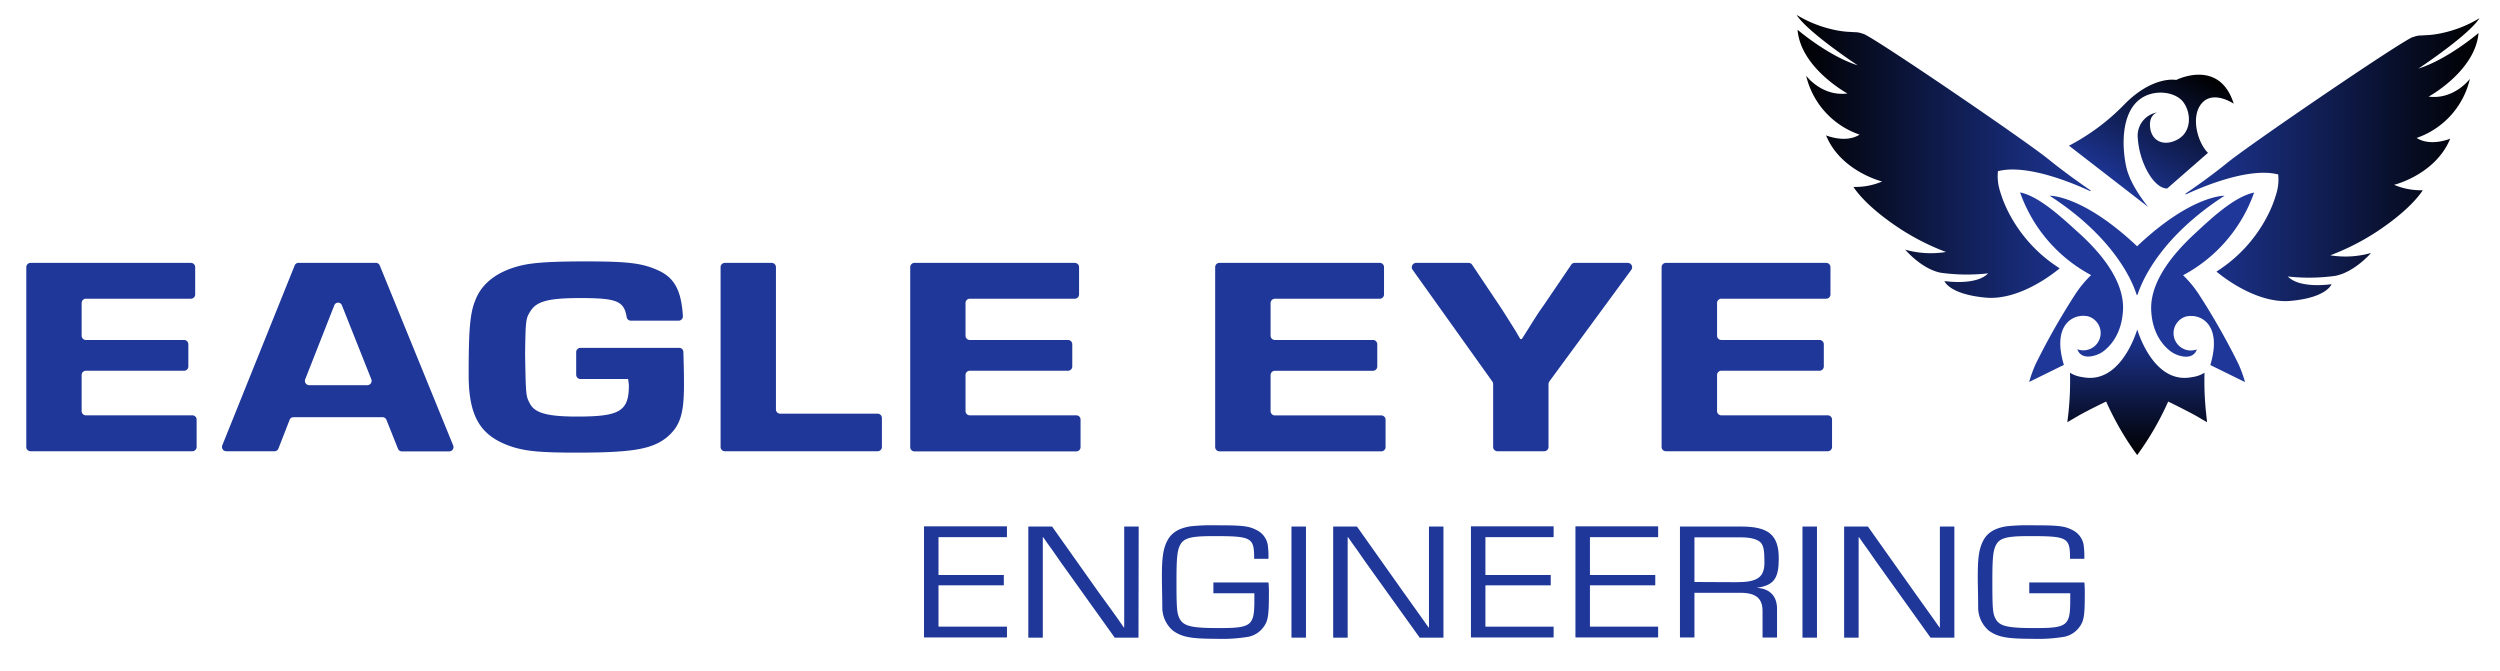
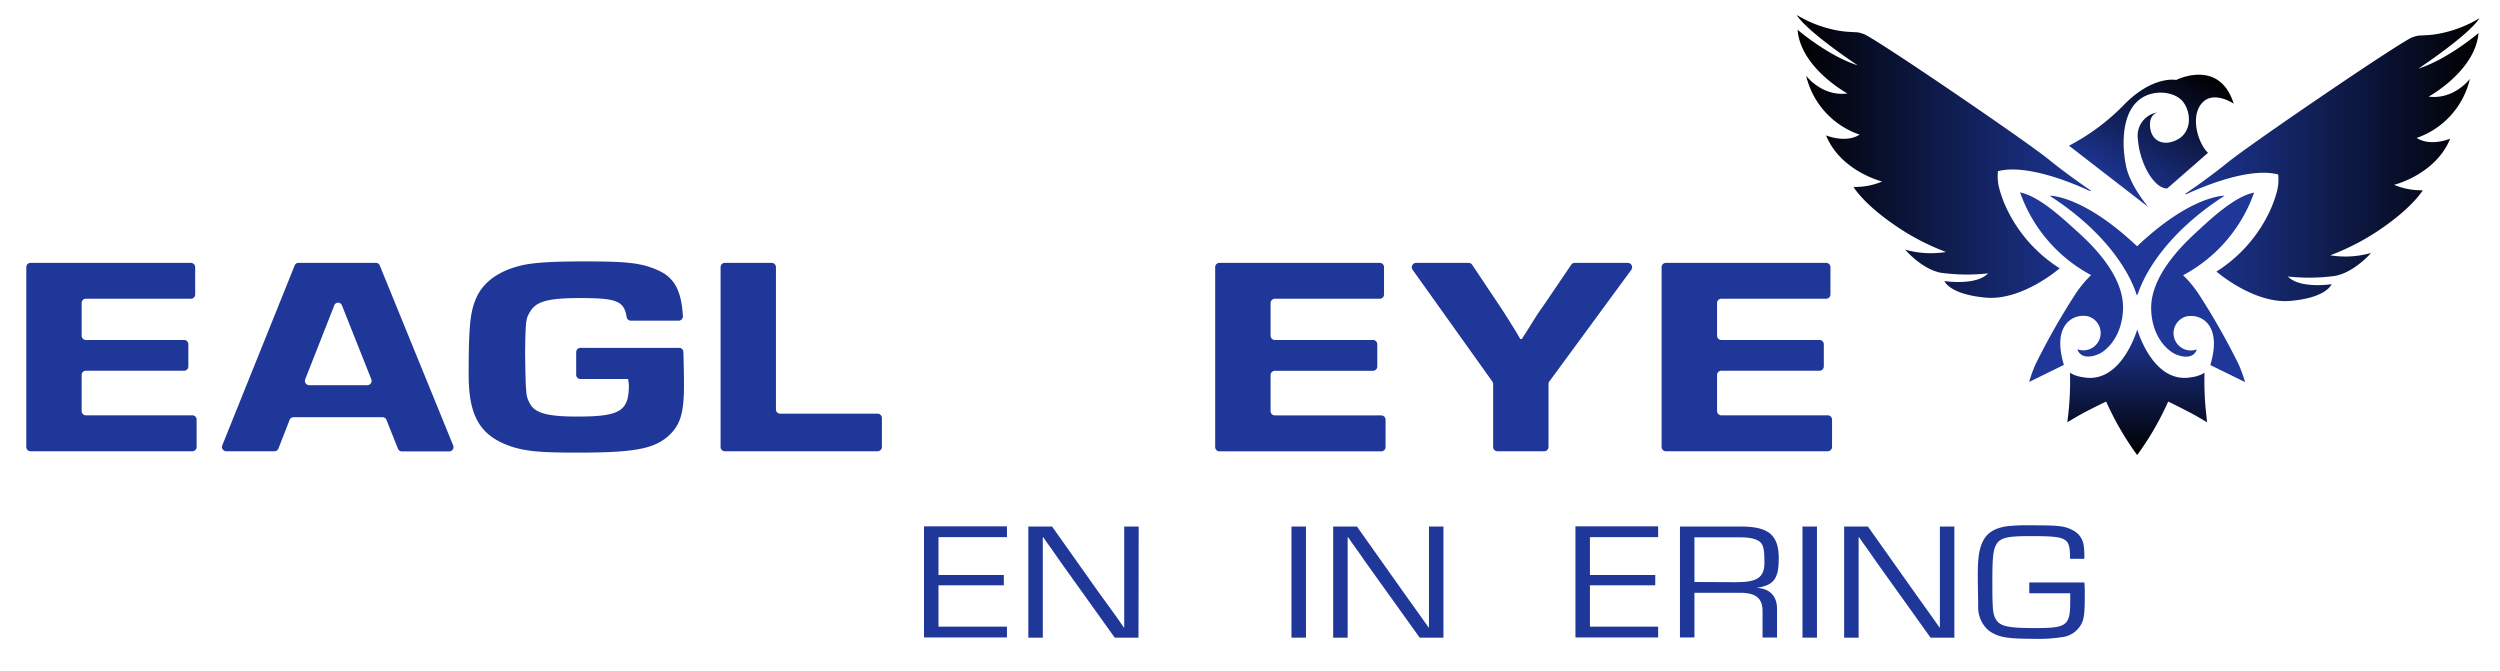
<svg xmlns="http://www.w3.org/2000/svg" xmlns:xlink="http://www.w3.org/1999/xlink" id="Layer_1" data-name="Layer 1" viewBox="0 0 504 135.33">
  <defs>
    <style>.cls-1{fill:#1e3799;}.cls-2{fill:url(#linear-gradient);}.cls-3{fill:url(#linear-gradient-2);}.cls-4{fill:url(#linear-gradient-3);}.cls-5{fill:url(#linear-gradient-4);}</style>
    <linearGradient id="linear-gradient" x1="426.55" y1="38.01" x2="441.16" y2="12.71" gradientUnits="userSpaceOnUse">
      <stop offset="0" stop-color="#1e3799" />
      <stop offset="1" />
    </linearGradient>
    <linearGradient id="linear-gradient-2" x1="430.84" y1="91.72" x2="430.84" y2="66.35" gradientUnits="userSpaceOnUse">
      <stop offset="0" />
      <stop offset="1" stop-color="#1e3799" />
    </linearGradient>
    <linearGradient id="linear-gradient-3" x1="440.57" y1="32.17" x2="499.87" y2="32.17" xlink:href="#linear-gradient" />
    <linearGradient id="linear-gradient-4" x1="362.19" y1="31.53" x2="421.49" y2="31.53" xlink:href="#linear-gradient-2" />
  </defs>
  <title>logo-02</title>
  <path class="cls-1" d="M17.3,68.54H37.13a.86.86,0,0,1,.84.87v4.46a.86.86,0,0,1-.84.87H17.3a.86.86,0,0,0-.84.87v7.25a.86.86,0,0,0,.84.87H38.8a.86.86,0,0,1,.84.87V90.1a.86.86,0,0,1-.84.87H6.14a.86.86,0,0,1-.84-.87V53.87A.86.86,0,0,1,6.14,53H38.51a.86.86,0,0,1,.84.87v5.48a.86.86,0,0,1-.84.87H17.3a.86.86,0,0,0-.84.87v6.56A.86.86,0,0,0,17.3,68.54Z" />
  <path class="cls-1" d="M58.39,84.63l-2.26,5.8a.84.84,0,0,1-.77.54H45.59a.87.87,0,0,1-.77-1.21L59.4,53.53a.84.84,0,0,1,.77-.54H75.79a.84.84,0,0,1,.77.53L91.34,89.75A.87.87,0,0,1,90.57,91H81a.84.84,0,0,1-.77-.54l-2.32-5.81a.84.84,0,0,0-.77-.54H59.16A.84.84,0,0,0,58.39,84.63Zm9-23.07L61.54,76.44a.87.87,0,0,0,.77,1.21H74.08a.87.87,0,0,0,.77-1.21L68.93,61.55A.82.82,0,0,0,67.39,61.56Z" />
  <path class="cls-1" d="M136.93,70.13a.84.84,0,0,1,.84.83c.06,2.09.12,4.32.12,6.68,0,5.86-.8,8.25-3.4,10.48-3,2.45-7,3.13-18.32,3.13-7.17,0-10.14-.28-13-1.2-6.3-2.11-8.69-6-8.69-14.52,0-9.34.29-12.47,1.38-15.09,1.38-3.53,4.71-5.92,9.56-7,2.39-.51,5.87-.74,12.6-.74,8.62,0,11.44.34,14.7,1.82s4.62,4.06,4.95,9.13a.88.88,0,0,1-.84,1h-9.68a.86.86,0,0,1-.82-.76c-.53-3.25-2.1-3.8-9.38-3.8-6.3,0-8.76.63-10,2.62-.94,1.48-1,1.77-1.09,8.71.15,8.37.15,8.43,1,10,1,1.88,3.62,2.56,9.49,2.56,8.62,0,10.43-1.08,10.43-6.32,0-.11-.07-.68-.15-1.25H117a.86.86,0,0,1-.84-.87V71a.86.86,0,0,1,.84-.87Z" />
  <path class="cls-1" d="M157.26,83.4h19.69a.86.86,0,0,1,.84.87V90.1a.86.86,0,0,1-.84.87H146.11a.86.86,0,0,1-.84-.87V53.87a.86.86,0,0,1,.84-.87h9.48a.86.86,0,0,1,.84.87V82.52A.86.86,0,0,0,157.26,83.4Z" />
-   <path class="cls-1" d="M195.49,68.54h19.84a.86.86,0,0,1,.84.87v4.46a.86.86,0,0,1-.84.87H195.49a.86.86,0,0,0-.84.87v7.25a.86.86,0,0,0,.84.87H217a.86.86,0,0,1,.84.87V90.1A.86.86,0,0,1,217,91H184.34a.86.86,0,0,1-.84-.87V53.87a.86.86,0,0,1,.84-.87H216.7a.86.86,0,0,1,.84.87v5.48a.86.86,0,0,1-.84.87H195.49a.86.86,0,0,0-.84.87v6.56A.86.86,0,0,0,195.49,68.54Z" />
  <path class="cls-1" d="M257,68.54h19.81a.87.87,0,0,1,.85.89v4.43a.87.87,0,0,1-.85.89H257a.87.87,0,0,0-.85.89v7.22a.87.87,0,0,0,.85.89h21.48a.87.87,0,0,1,.85.89v5.46a.87.87,0,0,1-.85.89H245.83a.87.87,0,0,1-.85-.89V53.88a.87.87,0,0,1,.85-.89h32.34a.87.87,0,0,1,.85.89v5.46a.87.87,0,0,1-.85.89H257a.87.87,0,0,0-.85.89v6.54A.87.87,0,0,0,257,68.54Z" />
  <path class="cls-1" d="M312.18,77.43V90.1a.86.86,0,0,1-.84.87h-9.48a.86.86,0,0,1-.84-.87V77.43a.9.9,0,0,0-.17-.52L284.79,54.4a.88.88,0,0,1,.67-1.4H296.1a.83.83,0,0,1,.68.37l5.54,8.28c.72,1.08,1.23,1.88,3.18,5l1,1.71h.29l1.09-1.71c1.88-3,2.32-3.7,3.26-5l5.62-8.28a.82.82,0,0,1,.68-.37h10.76a.88.88,0,0,1,.66,1.41L312.35,76.9A.9.9,0,0,0,312.18,77.43Z" />
  <path class="cls-1" d="M347,68.54h19.84a.86.86,0,0,1,.84.87v4.46a.86.86,0,0,1-.84.87H347a.86.86,0,0,0-.84.87v7.25a.86.86,0,0,0,.84.87h21.5a.86.86,0,0,1,.84.87V90.1a.86.86,0,0,1-.84.87H335.82a.86.86,0,0,1-.84-.87V53.87a.86.86,0,0,1,.84-.87h32.36a.86.86,0,0,1,.84.87v5.48a.86.86,0,0,1-.84.87H347a.86.86,0,0,0-.84.87v6.56A.86.86,0,0,0,347,68.54Z" />
  <path class="cls-1" d="M189.2,115.92h13.17V118H189.2v8.33H203v2.18H186.28v-22.4H203v2.18H189.2Z" />
  <path class="cls-1" d="M229.52,128.55h-4.79L213.82,113.3l-1.75-2.52-.9-1.24-.86-1.24h-.08l0,.84v19.41h-2.92v-22.4h4.79l9.47,13.37L224.1,123l1.25,1.75,1.21,1.75h.08l0-.84V106.15h2.92Z" />
-   <path class="cls-1" d="M255.73,117.43a21,21,0,0,1,.08,2.42c0,4.1-.16,5.24-1,6.45a5,5,0,0,1-3.16,2.08,31.86,31.86,0,0,1-6.43.4c-5.1,0-6.94-.34-8.76-1.65a6.16,6.16,0,0,1-2.14-4.5c0-1,0-1.21-.08-5.58v-.94c0-4,.31-5.74,1.25-7.39.86-1.44,2.34-2.28,4.56-2.62a38.7,38.7,0,0,1,4.91-.2c5.84,0,6.86.13,8.65,1.11a4.09,4.09,0,0,1,1.95,2.72,16.63,16.63,0,0,1,.16,2.92h-2.88c0-4.33-.47-4.57-8.26-4.57-4.48,0-5.92.37-6.66,1.78-.58,1.11-.74,2.59-.74,7.15,0,5.84.08,6.72.7,7.83.82,1.41,2.42,1.78,7.83,1.78,6.62,0,7.17-.44,7.17-5.71,0-.24,0-.74,0-1.31h-8.26v-2.18Z" />
  <path class="cls-1" d="M263.28,128.55h-2.92v-22.4h2.92Z" />
  <path class="cls-1" d="M291,128.55h-4.79L275.28,113.3l-1.75-2.52-.9-1.24-.86-1.24h-.08l0,.84v19.41h-2.92v-22.4h4.79l9.47,13.37,2.49,3.49,1.25,1.75L288,126.5h.08l0-.84V106.15H291Z" />
-   <path class="cls-1" d="M299.46,115.92h13.17V118H299.46v8.33h13.75v2.18H296.54v-22.4h16.67v2.18H299.46Z" />
  <path class="cls-1" d="M320.53,115.92H333.7V118H320.53v8.33h13.75v2.18H317.61v-22.4h16.67v2.18H320.53Z" />
  <path class="cls-1" d="M338.68,106.15H351c5.57,0,7.6,1.71,7.6,6.45,0,4.06-1,5.41-4.48,5.91v0c2.69.13,4.17,1.68,4.13,4.33v5.68h-2.92v-5.11c.08-2.86-1.4-4-4.91-3.9H341.6v9h-2.92Zm11.38,11.22c4.29,0,5.65-1,5.65-4,0-2.32-.16-3.29-.7-3.93s-1.87-1.11-3.93-1.11H341.6v9Z" />
  <path class="cls-1" d="M366.3,128.55h-2.92v-22.4h2.92Z" />
  <path class="cls-1" d="M394,128.55H389.2L378.29,113.3l-1.75-2.52-.9-1.24-.86-1.24h-.08l0,.84v19.41h-2.92v-22.4h4.79l9.47,13.37,2.49,3.49,1.25,1.75L391,126.5h.08l0-.84V106.15H394Z" />
  <path class="cls-1" d="M420.21,117.43a21,21,0,0,1,.08,2.42c0,4.1-.15,5.24-1,6.45a5,5,0,0,1-3.16,2.08,31.86,31.86,0,0,1-6.43.4c-5.1,0-6.94-.34-8.76-1.65a6.15,6.15,0,0,1-2.14-4.5c0-1,0-1.21-.08-5.58v-.94c0-4,.31-5.74,1.25-7.39.86-1.44,2.34-2.28,4.56-2.62a38.7,38.7,0,0,1,4.91-.2c5.84,0,6.86.13,8.65,1.11a4.09,4.09,0,0,1,1.95,2.72,16.63,16.63,0,0,1,.16,2.92h-2.88c0-4.33-.47-4.57-8.26-4.57-4.48,0-5.92.37-6.66,1.78-.58,1.11-.74,2.59-.74,7.15,0,5.84.08,6.72.7,7.83.82,1.41,2.42,1.78,7.83,1.78,6.62,0,7.17-.44,7.17-5.71,0-.24,0-.74,0-1.31h-8.26v-2.18Z" />
  <path class="cls-2" d="M417.11,29.37A43.55,43.55,0,0,0,428.32,21c5.79-5.84,10.41-4.88,10.41-4.88s8.7-4.42,11.59,4.79c0,0-4.08-2.8-6.43-.1s-.82,8,1.24,10L436.9,38c-2.72,0-5.57-5.21-5.91-10a4.77,4.77,0,0,1,3.91-5.34v0c-.46.16-1.73.81-1.42,3.14.38,2.84,3,3.78,5.66,2.24s2.67-5.24,1-7.47-6.56-2.81-9.39,0-3.08,8.31-2.13,12.93c.65,3.13,3,6.42,4.45,8.22" />
  <path class="cls-1" d="M410.4,73.37A26.31,26.31,0,0,0,409.08,77l7-3.44c-2.25-7.46,1.22-9.86,3.82-9.89h.25a3.51,3.51,0,0,1,.47.05h.1a3.06,3.06,0,0,1,.7.22,3.41,3.41,0,0,1,1.21.9,3.49,3.49,0,0,1-3.84,5.57c.77,2.17,3.36,1.48,4.66.79,0,0,4.27-2.18,4.55-8.8s-6-12.82-9-15.52-7.79-7.29-11.75-8.09a30.24,30.24,0,0,0,14.32,16.67,22.17,22.17,0,0,0-3.21,3.89A139.73,139.73,0,0,0,410.4,73.37Z" />
  <path class="cls-1" d="M443.32,59.38a22.17,22.17,0,0,0-3.21-3.89,30.24,30.24,0,0,0,14.32-16.67c-4,.8-8.83,5.39-11.75,8.09s-9.23,8.9-9,15.52,4.55,8.8,4.55,8.8c1.29.69,3.89,1.38,4.66-.79a3.49,3.49,0,0,1-3.84-5.57,3.41,3.41,0,0,1,1.21-.9,3.06,3.06,0,0,1,.7-.22h.1a3.51,3.51,0,0,1,.47-.05h.25c2.6,0,6.07,2.44,3.82,9.89l7,3.44a26.31,26.31,0,0,0-1.32-3.64A139.73,139.73,0,0,0,443.32,59.38Z" />
  <path class="cls-3" d="M444.74,83.19a60.59,60.59,0,0,1-.31-8.05,6.16,6.16,0,0,1-2.49.88c-7.28,1.5-10.55-7.91-11.07-9.6l0-.06,0,.06c-.53,1.7-3.79,11.1-11.07,9.6a6.16,6.16,0,0,1-2.49-.88,60.59,60.59,0,0,1-.31,8.05c-.12,1.1-.23,1.93-.23,1.93l2-1.17c2-1.17,5.83-3,5.83-3a59.06,59.06,0,0,0,6.18,10.69l.07.09.08-.09a59.06,59.06,0,0,0,6.18-10.69s3.79,1.85,5.83,3l2,1.17S444.86,84.29,444.74,83.19Z" />
  <path class="cls-4" d="M499.67,6.66s-6.16,5.28-12.12,7.17l0,0c1.17-.78,10.22-6.87,12.31-10.16a24.45,24.45,0,0,1-7.57,3,18.93,18.93,0,0,1-2.87.41c-.29,0-.72.05-1.34.07a4.09,4.09,0,0,0-1.56.32h-.06c-1.62.32-32.64,21.46-37.34,25.27-3.33,2.7-6.72,5.07-8.42,6.23-.09.08-.16.16-.14.19s.2,0,.34-.07C444,37.66,452,34.31,457.76,34.9a14,14,0,0,1,1.52.26,9.68,9.68,0,0,1-.35,3.81,25.59,25.59,0,0,1-.95,2.72l-.12.27c-.09.19-.15.34-.2.46a29,29,0,0,1-10.82,12.33s7.53,6.56,14.91,5.91,8.29-3.37,8.29-3.37-6.35,1-8.81-1.55a38.51,38.51,0,0,0,9.58-.13C474.72,54.84,478,51,478,51a19,19,0,0,1-8.22.47,47.77,47.77,0,0,0,11.06-5.92c5.83-4.14,7.59-7.2,7.59-7.2a13.76,13.76,0,0,1-5.78-1.09s8.35-2.05,11.31-9.3c0,0-3.92,1.66-6.77-.15A16.55,16.55,0,0,0,497.93,15.9s-3.14,4.23-8.32,3.58C489.61,19.48,499,14.36,499.67,6.66Z" />
  <path class="cls-5" d="M362.39,6s6.16,5.28,12.12,7.17l0,0c-1.17-.78-10.22-6.87-12.31-10.16a24.45,24.45,0,0,0,7.57,3,18.93,18.93,0,0,0,2.87.41c.29,0,.72.05,1.34.07a4.09,4.09,0,0,1,1.56.32h.06c1.62.32,32.64,21.46,37.34,25.27,3.33,2.7,6.72,5.07,8.42,6.23.09.08.16.16.14.19s-.2,0-.34-.07c-3.09-1.43-11.08-4.78-16.85-4.19a14,14,0,0,0-1.52.26,9.68,9.68,0,0,0,.35,3.81,25.59,25.59,0,0,0,.95,2.72l.12.27c.09.19.15.34.2.46a29,29,0,0,0,10.82,12.33S407.68,60.68,400.3,60,392,56.66,392,56.66s6.35,1,8.81-1.55a38.51,38.51,0,0,1-9.58-.13c-3.89-.78-7.14-4.65-7.14-4.65a19,19,0,0,0,8.22.47,47.77,47.77,0,0,1-11.06-5.92c-5.83-4.14-7.59-7.2-7.59-7.2a13.76,13.76,0,0,0,5.78-1.09s-8.35-2.05-11.31-9.3c0,0,3.92,1.66,6.77-.15a16.55,16.55,0,0,1-10.78-11.87s3.14,4.23,8.32,3.58C372.45,18.84,363,13.72,362.39,6Z" />
  <path class="cls-1" d="M430.84,49.65c-11-10.39-17.63-10.19-17.63-10.19,12.92,8.36,16.62,17.12,17.49,19.82a1,1,0,0,0,.12.27,2,2,0,0,0,.22-.46c1-2.9,4.8-11.46,17.43-19.63C448.48,39.46,441.8,39.26,430.84,49.65Z" />
</svg>